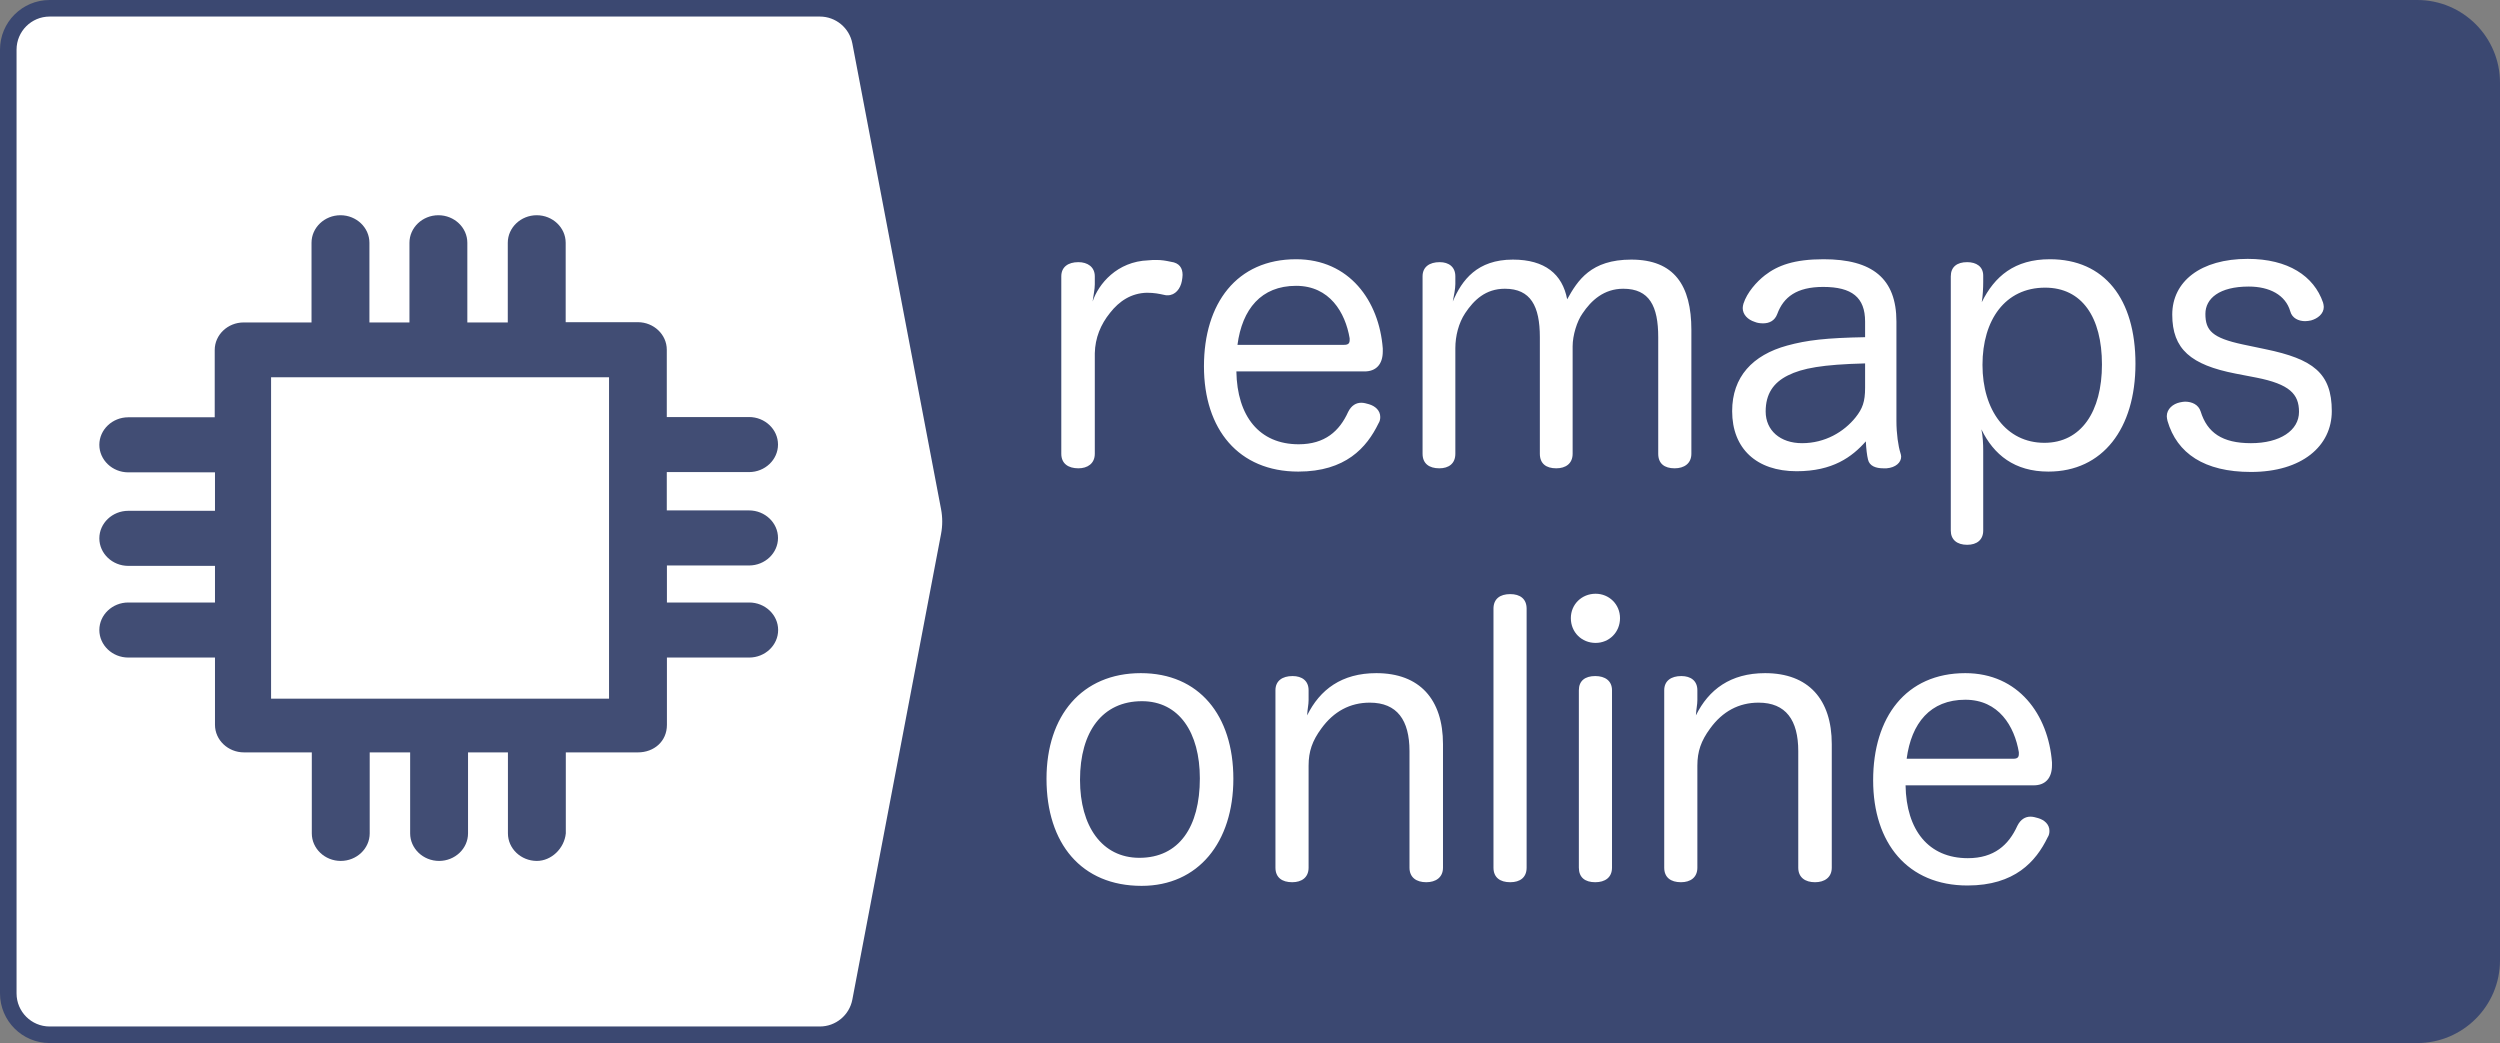
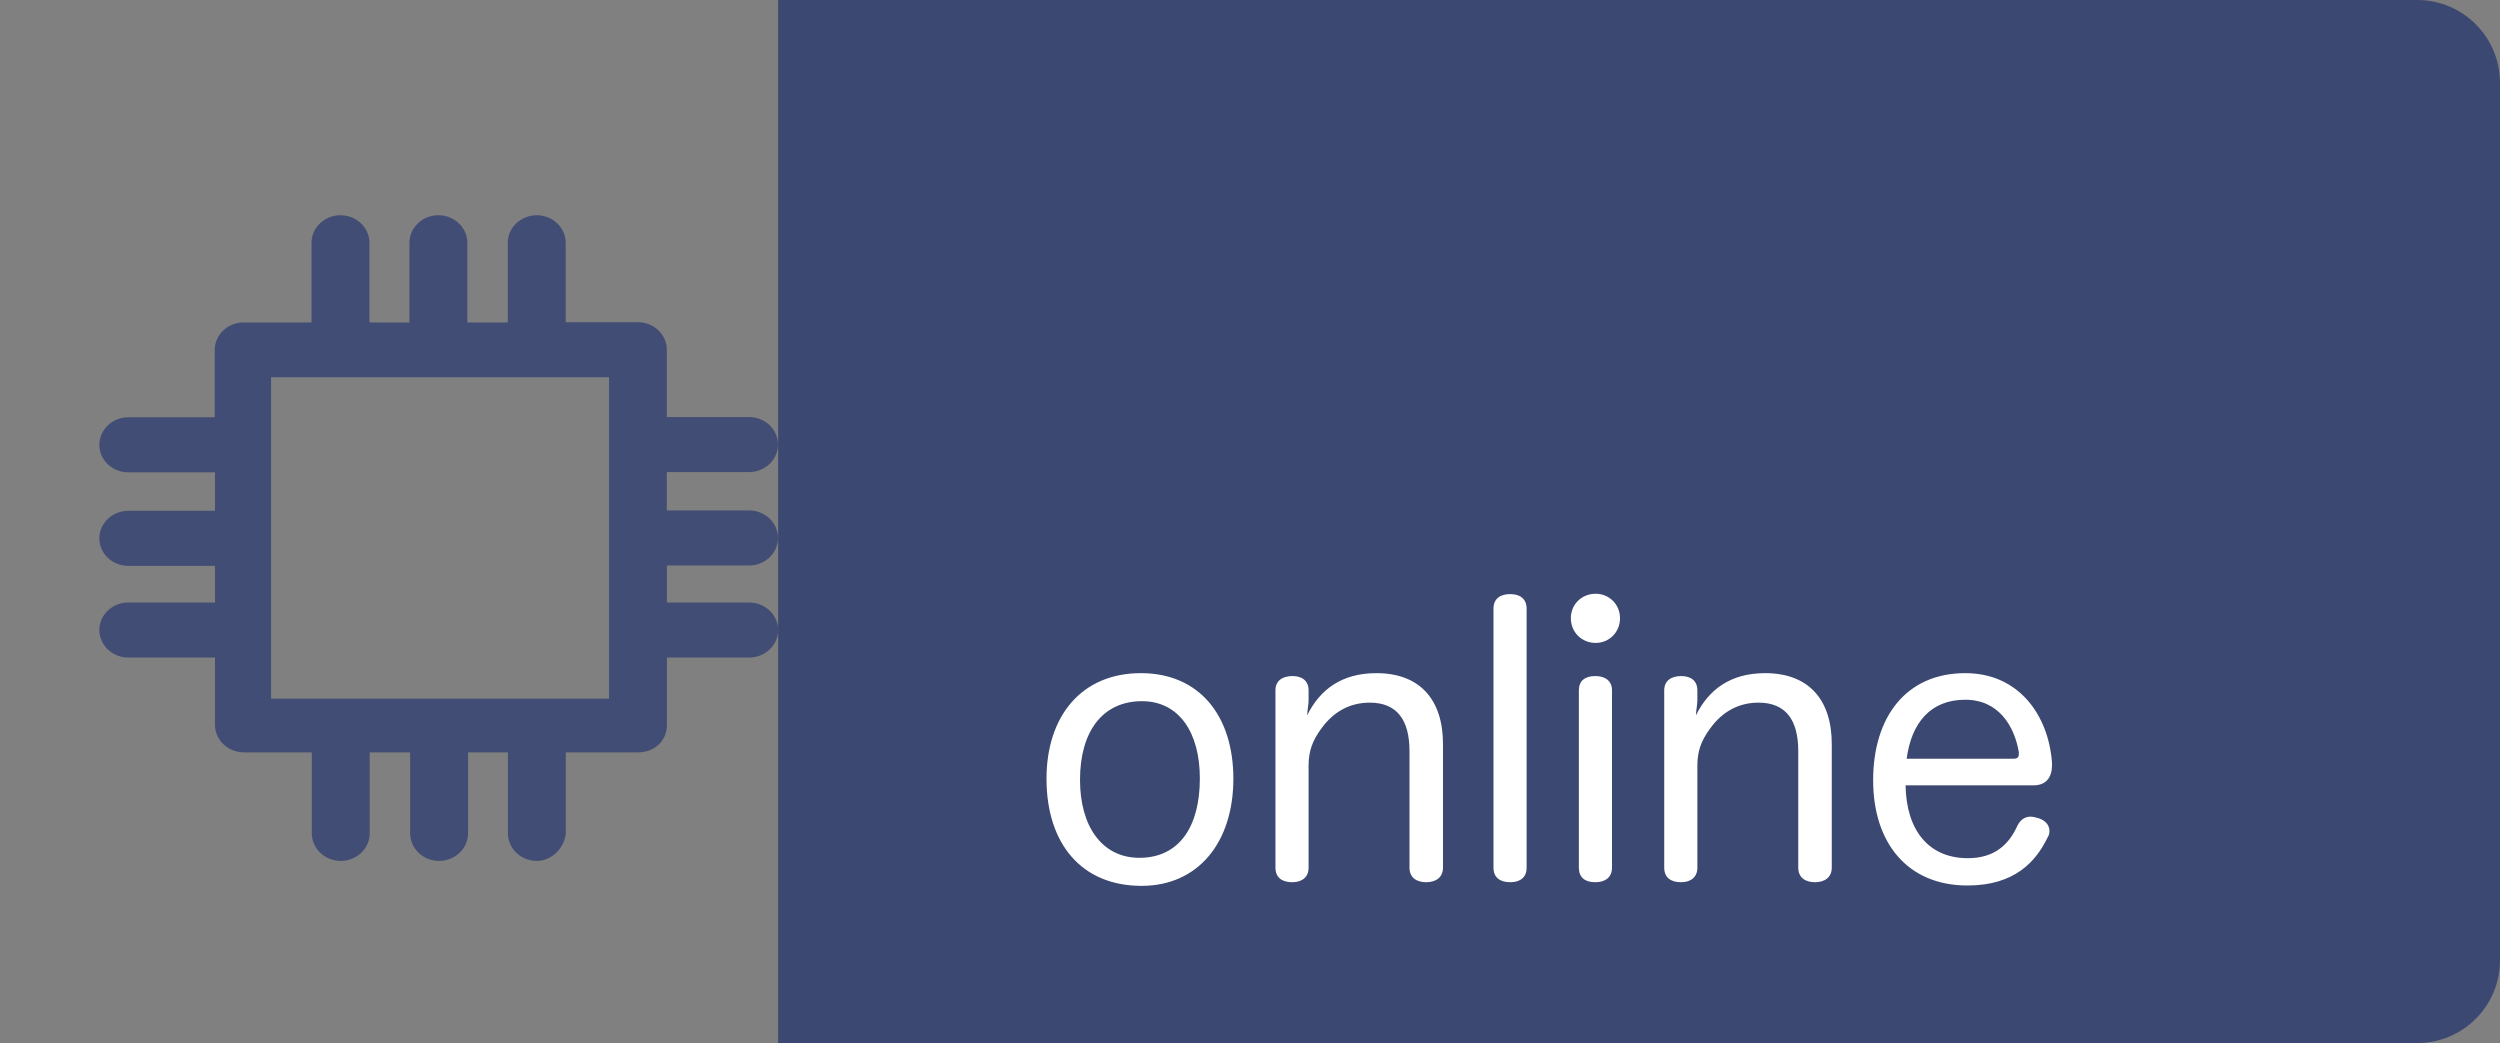
<svg xmlns="http://www.w3.org/2000/svg" width="151" height="63" viewBox="0 0 151 63" fill="none">
  <rect x="0" y="0" width="151" height="63" fill="#808080" stroke="none" />
  <g clip-path="url(#clip0)">
    <path d="M47.5 0.5H146C148.485 0.5 150.5 2.515 150.5 5V58C150.5 60.485 148.485 62.5 146 62.5H47.5V0.5Z" fill="#3B4871" stroke="#3B4871" />
-     <path d="M3 0.5H49.517C50.718 0.5 51.749 1.353 51.973 2.532L57.331 30.658C57.437 31.214 57.437 31.786 57.331 32.342L51.973 60.468C51.749 61.647 50.718 62.5 49.517 62.5H3C1.619 62.5 0.5 61.381 0.5 60V3C0.5 1.619 1.619 0.5 3 0.5Z" fill="white" stroke="#3B4871" />
-     <path d="M64.102 27.406C64.102 28 64.52 28.286 65.136 28.286C65.686 28.286 66.126 28 66.126 27.406V21.334C66.148 20.41 66.478 19.596 67.05 18.892C67.6 18.188 68.326 17.704 69.272 17.682C69.734 17.682 70.02 17.748 70.328 17.814C70.394 17.836 70.46 17.836 70.526 17.836C70.988 17.836 71.296 17.44 71.384 16.978C71.406 16.846 71.428 16.714 71.428 16.604C71.428 16.186 71.23 15.878 70.724 15.812C70.416 15.746 70.174 15.702 69.844 15.702C69.69 15.702 69.536 15.702 69.36 15.724C67.468 15.79 66.346 17.154 65.994 18.21C66.038 17.858 66.126 17.484 66.126 17.176V16.692C66.126 16.12 65.686 15.834 65.136 15.834C64.52 15.834 64.102 16.12 64.102 16.692V27.406ZM82.421 22.434C83.103 22.434 83.52 22.016 83.52 21.224C83.52 21.158 83.52 21.114 83.52 21.048C83.3 18.166 81.496 15.658 78.284 15.658C74.698 15.658 72.719 18.32 72.719 22.126C72.719 25.932 74.808 28.484 78.416 28.484C81.276 28.484 82.552 27.032 83.257 25.58C83.344 25.448 83.367 25.316 83.367 25.184C83.367 24.788 83.058 24.524 82.684 24.414C82.531 24.37 82.376 24.326 82.222 24.326C81.915 24.326 81.629 24.48 81.43 24.876C80.903 26.042 80.022 26.834 78.439 26.834C76.062 26.834 74.721 25.14 74.677 22.434H82.421ZM74.743 20.828C75.028 18.672 76.172 17.264 78.284 17.264C80.308 17.264 81.254 18.87 81.519 20.432C81.519 20.476 81.519 20.52 81.519 20.542C81.519 20.74 81.43 20.828 81.189 20.828H74.743ZM102.159 19.926C102.159 17.242 101.125 15.68 98.529 15.68C96.087 15.68 95.295 16.934 94.657 18.078C94.371 16.56 93.315 15.68 91.379 15.68C89.223 15.68 88.299 16.912 87.749 18.21C87.815 17.88 87.903 17.44 87.903 17.154V16.692C87.903 16.12 87.507 15.834 86.957 15.834C86.341 15.834 85.923 16.12 85.923 16.692V27.406C85.923 28 86.319 28.286 86.935 28.286C87.507 28.286 87.903 28 87.903 27.406V21.026C87.903 20.3 88.101 19.508 88.497 18.914C89.025 18.122 89.729 17.44 90.895 17.44C92.457 17.44 93.007 18.496 93.007 20.366V27.406C93.007 28 93.381 28.286 93.997 28.286C94.569 28.286 94.987 28 94.987 27.406V20.916C94.987 20.256 95.251 19.398 95.581 18.936C96.109 18.144 96.879 17.44 98.045 17.44C99.629 17.44 100.157 18.496 100.157 20.366V27.406C100.157 28 100.531 28.286 101.147 28.286C101.719 28.286 102.159 28 102.159 27.406V19.926ZM112.652 20.366C110.298 20.41 109.154 20.542 107.944 20.872C105.854 21.444 104.622 22.764 104.622 24.832C104.622 27.098 106.096 28.462 108.516 28.462C110.694 28.462 111.86 27.604 112.696 26.658C112.718 27.098 112.762 27.494 112.828 27.758C112.916 28.154 113.312 28.286 113.752 28.286C113.818 28.286 113.884 28.286 113.95 28.286C114.5 28.242 114.83 27.934 114.83 27.582C114.83 27.516 114.808 27.428 114.786 27.362C114.654 26.944 114.544 26.196 114.544 25.426V19.42C114.544 16.824 113.092 15.658 110.144 15.658C108.362 15.658 107.372 16.032 106.602 16.626C106.096 17.022 105.524 17.66 105.304 18.342C105.282 18.43 105.26 18.518 105.26 18.606C105.26 19.002 105.568 19.31 105.986 19.442C106.14 19.508 106.316 19.53 106.492 19.53C106.866 19.53 107.196 19.376 107.35 18.958C107.724 17.946 108.516 17.33 110.122 17.33C111.86 17.33 112.652 17.968 112.652 19.42V20.366ZM112.652 23.424C112.652 24.26 112.498 24.678 112.08 25.206C111.376 26.086 110.232 26.768 108.846 26.768C107.526 26.768 106.646 25.998 106.646 24.854C106.646 23.798 107.108 23.116 107.988 22.676C108.868 22.236 110.078 22.016 112.652 21.95V23.424ZM119.786 27.208C119.786 26.812 119.764 26.35 119.676 25.932C120.424 27.472 121.678 28.484 123.724 28.484C127.002 28.484 128.982 25.888 128.982 21.972C128.982 18.056 127.112 15.658 123.812 15.658C121.678 15.658 120.468 16.692 119.698 18.254C119.764 17.88 119.786 17.352 119.786 17.044V16.648C119.786 16.098 119.368 15.834 118.818 15.834C118.202 15.834 117.828 16.12 117.828 16.692V32.048C117.828 32.598 118.202 32.906 118.818 32.906C119.412 32.906 119.786 32.598 119.786 32.048V27.208ZM123.526 17.374C125.748 17.374 126.958 19.156 126.958 22.016C126.958 24.854 125.704 26.746 123.482 26.746C121.172 26.746 119.742 24.766 119.742 22.038C119.742 19.332 121.106 17.374 123.526 17.374ZM136.286 22.808C138.288 23.204 138.86 23.798 138.86 24.876C138.86 25.998 137.716 26.768 135.956 26.768C134.218 26.768 133.316 26.13 132.92 24.854C132.788 24.436 132.392 24.26 131.974 24.26C131.886 24.26 131.776 24.282 131.666 24.304C131.248 24.392 130.874 24.7 130.874 25.14C130.874 25.228 130.896 25.316 130.918 25.426C131.49 27.384 133.14 28.506 135.956 28.506C139.036 28.506 140.84 26.944 140.84 24.832C140.84 22.522 139.696 21.686 136.836 21.092L135.472 20.806C133.624 20.41 133.206 19.97 133.206 18.958C133.206 18.034 134.042 17.308 135.824 17.308C137.078 17.308 138.046 17.814 138.332 18.804C138.442 19.222 138.838 19.398 139.234 19.398C139.344 19.398 139.476 19.376 139.586 19.354C139.982 19.244 140.356 18.958 140.356 18.54C140.356 18.452 140.334 18.364 140.312 18.276C139.762 16.67 138.2 15.636 135.758 15.636C132.92 15.636 131.204 17 131.204 19.002C131.204 21.092 132.326 22.038 135.032 22.566L136.286 22.808Z" fill="white" />
    <path d="M68.907 40.658C65.343 40.658 63.209 43.232 63.209 47.038C63.209 50.954 65.321 53.506 68.951 53.506C72.383 53.506 74.495 50.866 74.495 47.038C74.495 43.21 72.427 40.658 68.907 40.658ZM68.973 42.352C71.217 42.352 72.471 44.244 72.471 47.016C72.471 49.942 71.217 51.812 68.819 51.812C66.553 51.812 65.233 49.898 65.233 47.104C65.233 44.178 66.597 42.352 68.973 42.352ZM87.157 44.948C87.157 42.242 85.749 40.658 83.131 40.658C81.041 40.658 79.721 41.648 78.951 43.21C78.973 42.792 79.039 42.572 79.039 42.286V41.692C79.039 41.12 78.643 40.834 78.071 40.834C77.455 40.834 77.037 41.12 77.037 41.692V52.406C77.037 53 77.433 53.286 78.049 53.286C78.621 53.286 79.039 53 79.039 52.406V46.246C79.039 45.388 79.259 44.75 79.809 44.002C80.557 42.968 81.547 42.44 82.735 42.44C84.385 42.44 85.133 43.496 85.133 45.366V52.406C85.133 53 85.551 53.286 86.145 53.286C86.717 53.286 87.157 53 87.157 52.406V44.948ZM90.206 52.406C90.206 53 90.602 53.286 91.218 53.286C91.812 53.286 92.208 53 92.208 52.406V36.764C92.208 36.17 91.812 35.884 91.218 35.884C90.602 35.884 90.206 36.17 90.206 36.764V52.406ZM95.363 52.406C95.363 53 95.737 53.286 96.353 53.286C96.947 53.286 97.365 53 97.365 52.406V41.692C97.365 41.12 96.947 40.834 96.353 40.834C95.737 40.834 95.363 41.12 95.363 41.692V52.406ZM96.375 35.862C95.539 35.862 94.879 36.5 94.879 37.336C94.879 38.194 95.539 38.832 96.375 38.832C97.189 38.832 97.849 38.194 97.849 37.336C97.849 36.5 97.189 35.862 96.375 35.862ZM110.639 44.948C110.639 42.242 109.231 40.658 106.613 40.658C104.523 40.658 103.203 41.648 102.433 43.21C102.455 42.792 102.521 42.572 102.521 42.286V41.692C102.521 41.12 102.125 40.834 101.553 40.834C100.937 40.834 100.519 41.12 100.519 41.692V52.406C100.519 53 100.915 53.286 101.531 53.286C102.103 53.286 102.521 53 102.521 52.406V46.246C102.521 45.388 102.741 44.75 103.291 44.002C104.039 42.968 105.029 42.44 106.217 42.44C107.867 42.44 108.615 43.496 108.615 45.366V52.406C108.615 53 109.033 53.286 109.627 53.286C110.199 53.286 110.639 53 110.639 52.406V44.948ZM122.84 47.434C123.522 47.434 123.94 47.016 123.94 46.224C123.94 46.158 123.94 46.114 123.94 46.048C123.72 43.166 121.916 40.658 118.704 40.658C115.118 40.658 113.138 43.32 113.138 47.126C113.138 50.932 115.228 53.484 118.836 53.484C121.696 53.484 122.972 52.032 123.676 50.58C123.764 50.448 123.786 50.316 123.786 50.184C123.786 49.788 123.478 49.524 123.104 49.414C122.95 49.37 122.796 49.326 122.642 49.326C122.334 49.326 122.048 49.48 121.85 49.876C121.322 51.042 120.442 51.834 118.858 51.834C116.482 51.834 115.14 50.14 115.096 47.434H122.84ZM115.162 45.828C115.448 43.672 116.592 42.264 118.704 42.264C120.728 42.264 121.674 43.87 121.938 45.432C121.938 45.476 121.938 45.52 121.938 45.542C121.938 45.74 121.85 45.828 121.608 45.828H115.162Z" fill="white" />
    <path fill-rule="evenodd" clip-rule="evenodd" d="M46.992 32.492C46.992 33.407 46.205 34.155 45.243 34.155H40.282V36.391H45.252C46.214 36.391 47 37.138 47 38.053C47 38.968 46.214 39.716 45.252 39.716H40.282V43.782C40.282 44.784 39.496 45.444 38.534 45.444H34.175V50.337C34.084 51.252 33.297 52 32.427 52C31.465 52 30.679 51.252 30.679 50.337V45.444H28.269V50.337C28.269 51.252 27.483 52 26.521 52C25.559 52 24.773 51.252 24.773 50.337V45.444H22.33V50.337C22.33 51.252 21.543 52 20.581 52C19.619 52 18.833 51.252 18.833 50.337V45.444H14.734C13.772 45.444 12.985 44.696 12.985 43.782V39.716H7.748C6.786 39.716 6 38.968 6 38.053C6 37.138 6.786 36.391 7.748 36.391H12.985V34.179H7.748C6.786 34.179 6 33.431 6 32.516C6 31.601 6.786 30.853 7.748 30.853H12.985V28.53H7.748C6.786 28.53 6 27.782 6 26.867C6 25.952 6.786 25.204 7.748 25.204H12.969V21.139C12.969 20.224 13.755 19.476 14.717 19.476H18.816V14.663C18.816 13.748 19.602 13 20.565 13C21.527 13 22.313 13.748 22.313 14.663V19.476H24.731V14.663C24.731 13.748 25.517 13 26.479 13C27.441 13 28.227 13.748 28.227 14.663V19.476H30.67V14.663C30.67 13.748 31.457 13 32.419 13C33.381 13 34.167 13.748 34.167 14.663V19.46H38.526C39.488 19.46 40.274 20.208 40.274 21.123V25.189H45.243C46.205 25.189 46.992 25.936 46.992 26.851C46.992 27.766 46.205 28.514 45.243 28.514H40.274V30.829H45.243C46.205 30.829 46.992 31.577 46.992 32.492ZM16.373 42.198H36.786V22.786H16.373V42.198Z" fill="#414D74" />
  </g>
  <defs>
    <clipPath id="clip0">
      <rect width="151" height="63" fill="white" />
    </clipPath>
  </defs>
</svg>